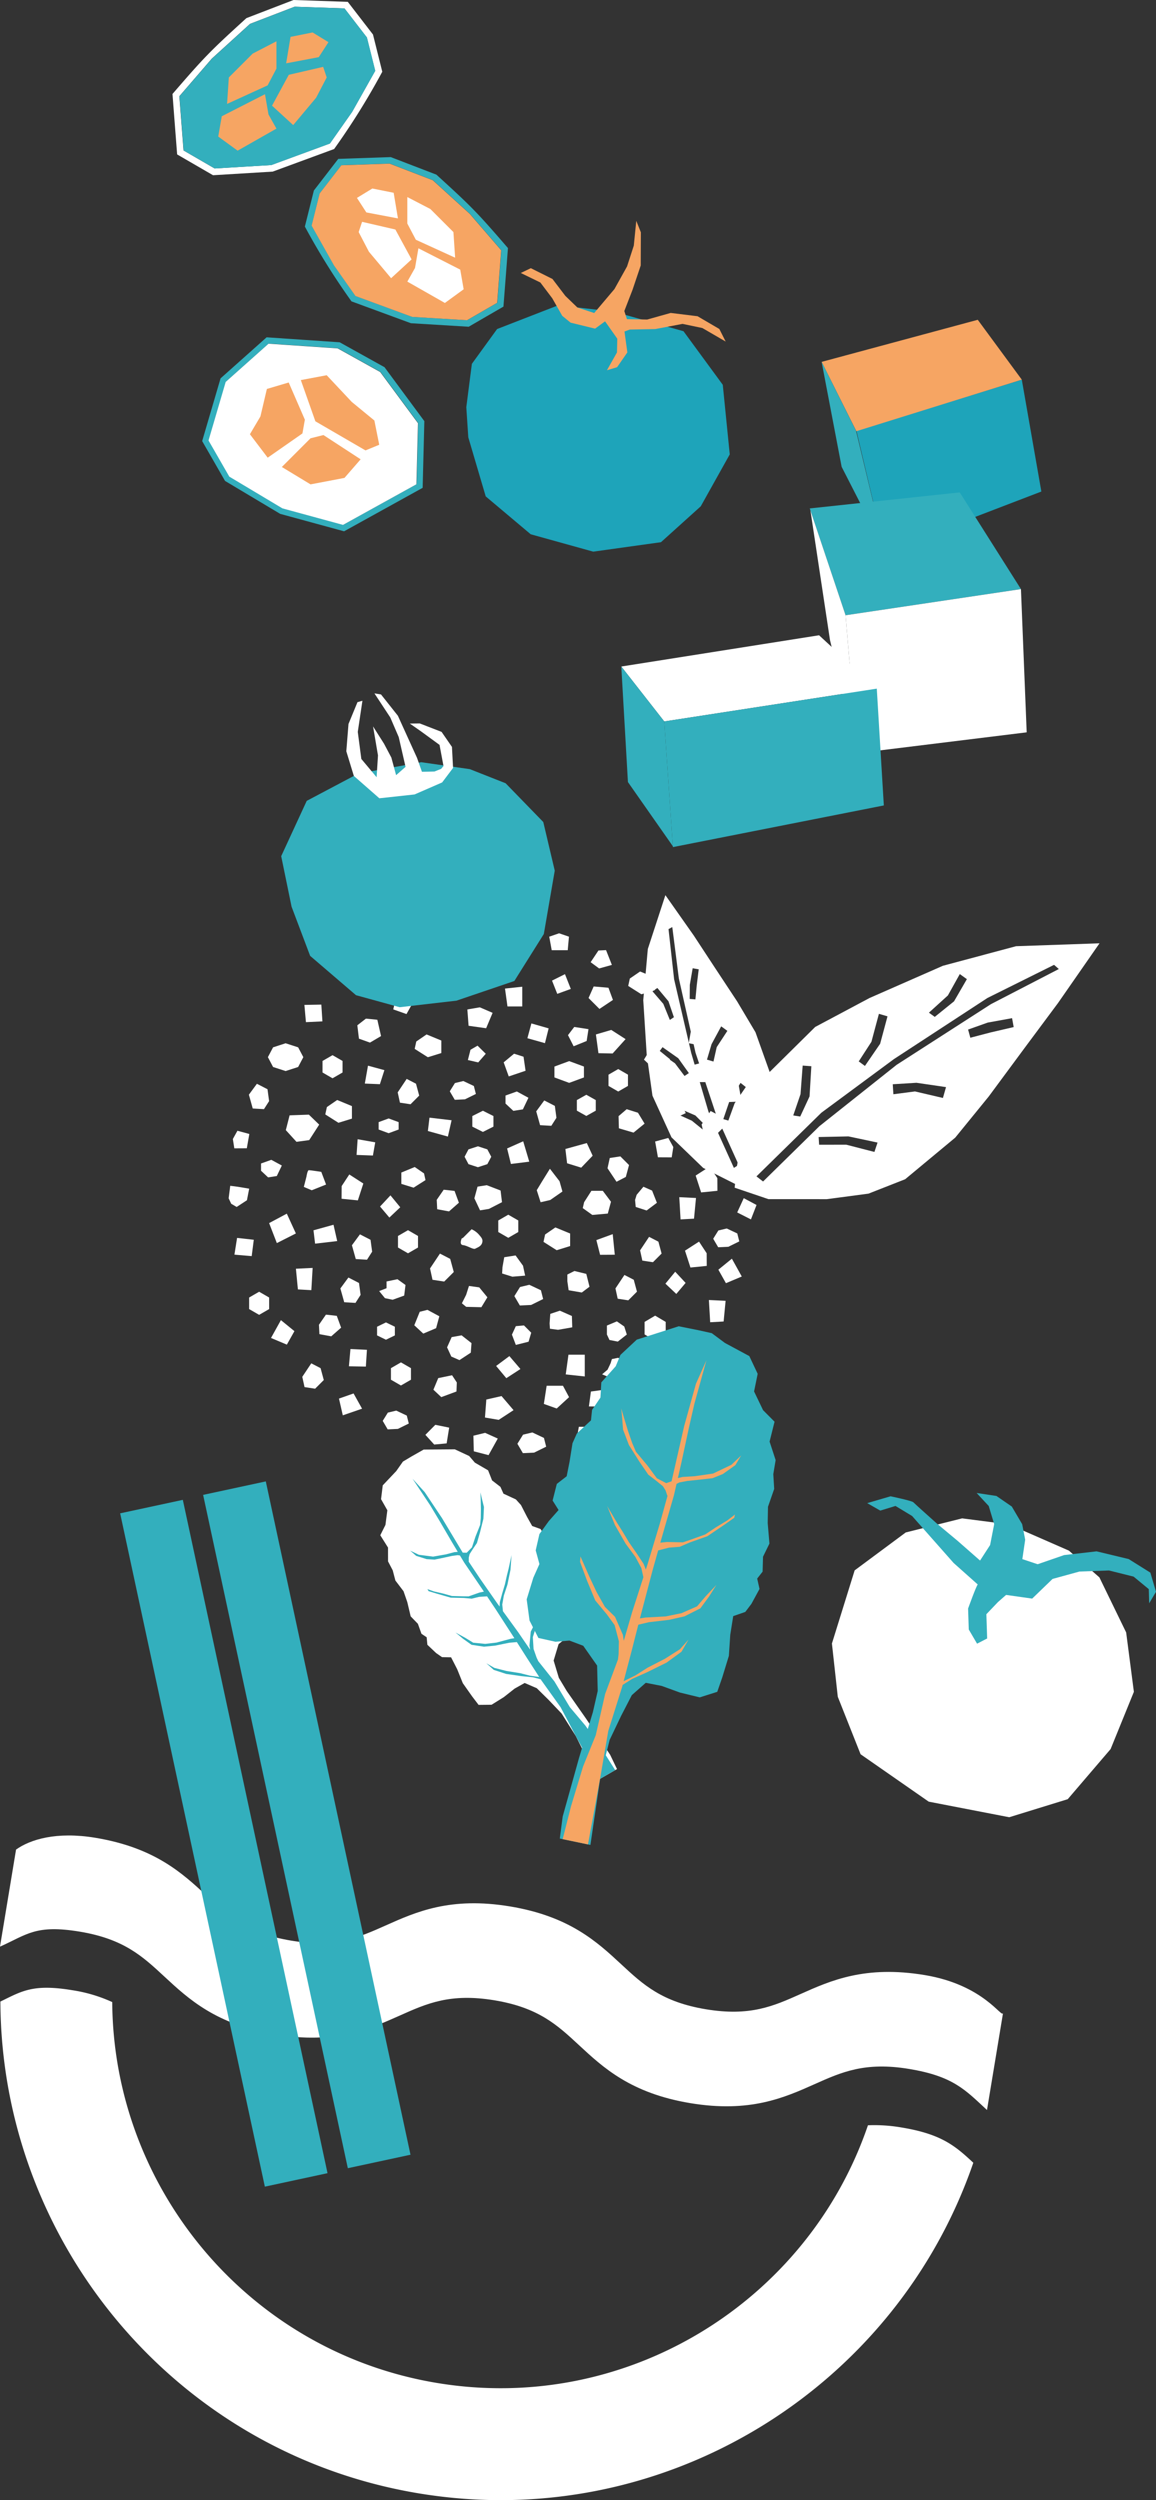
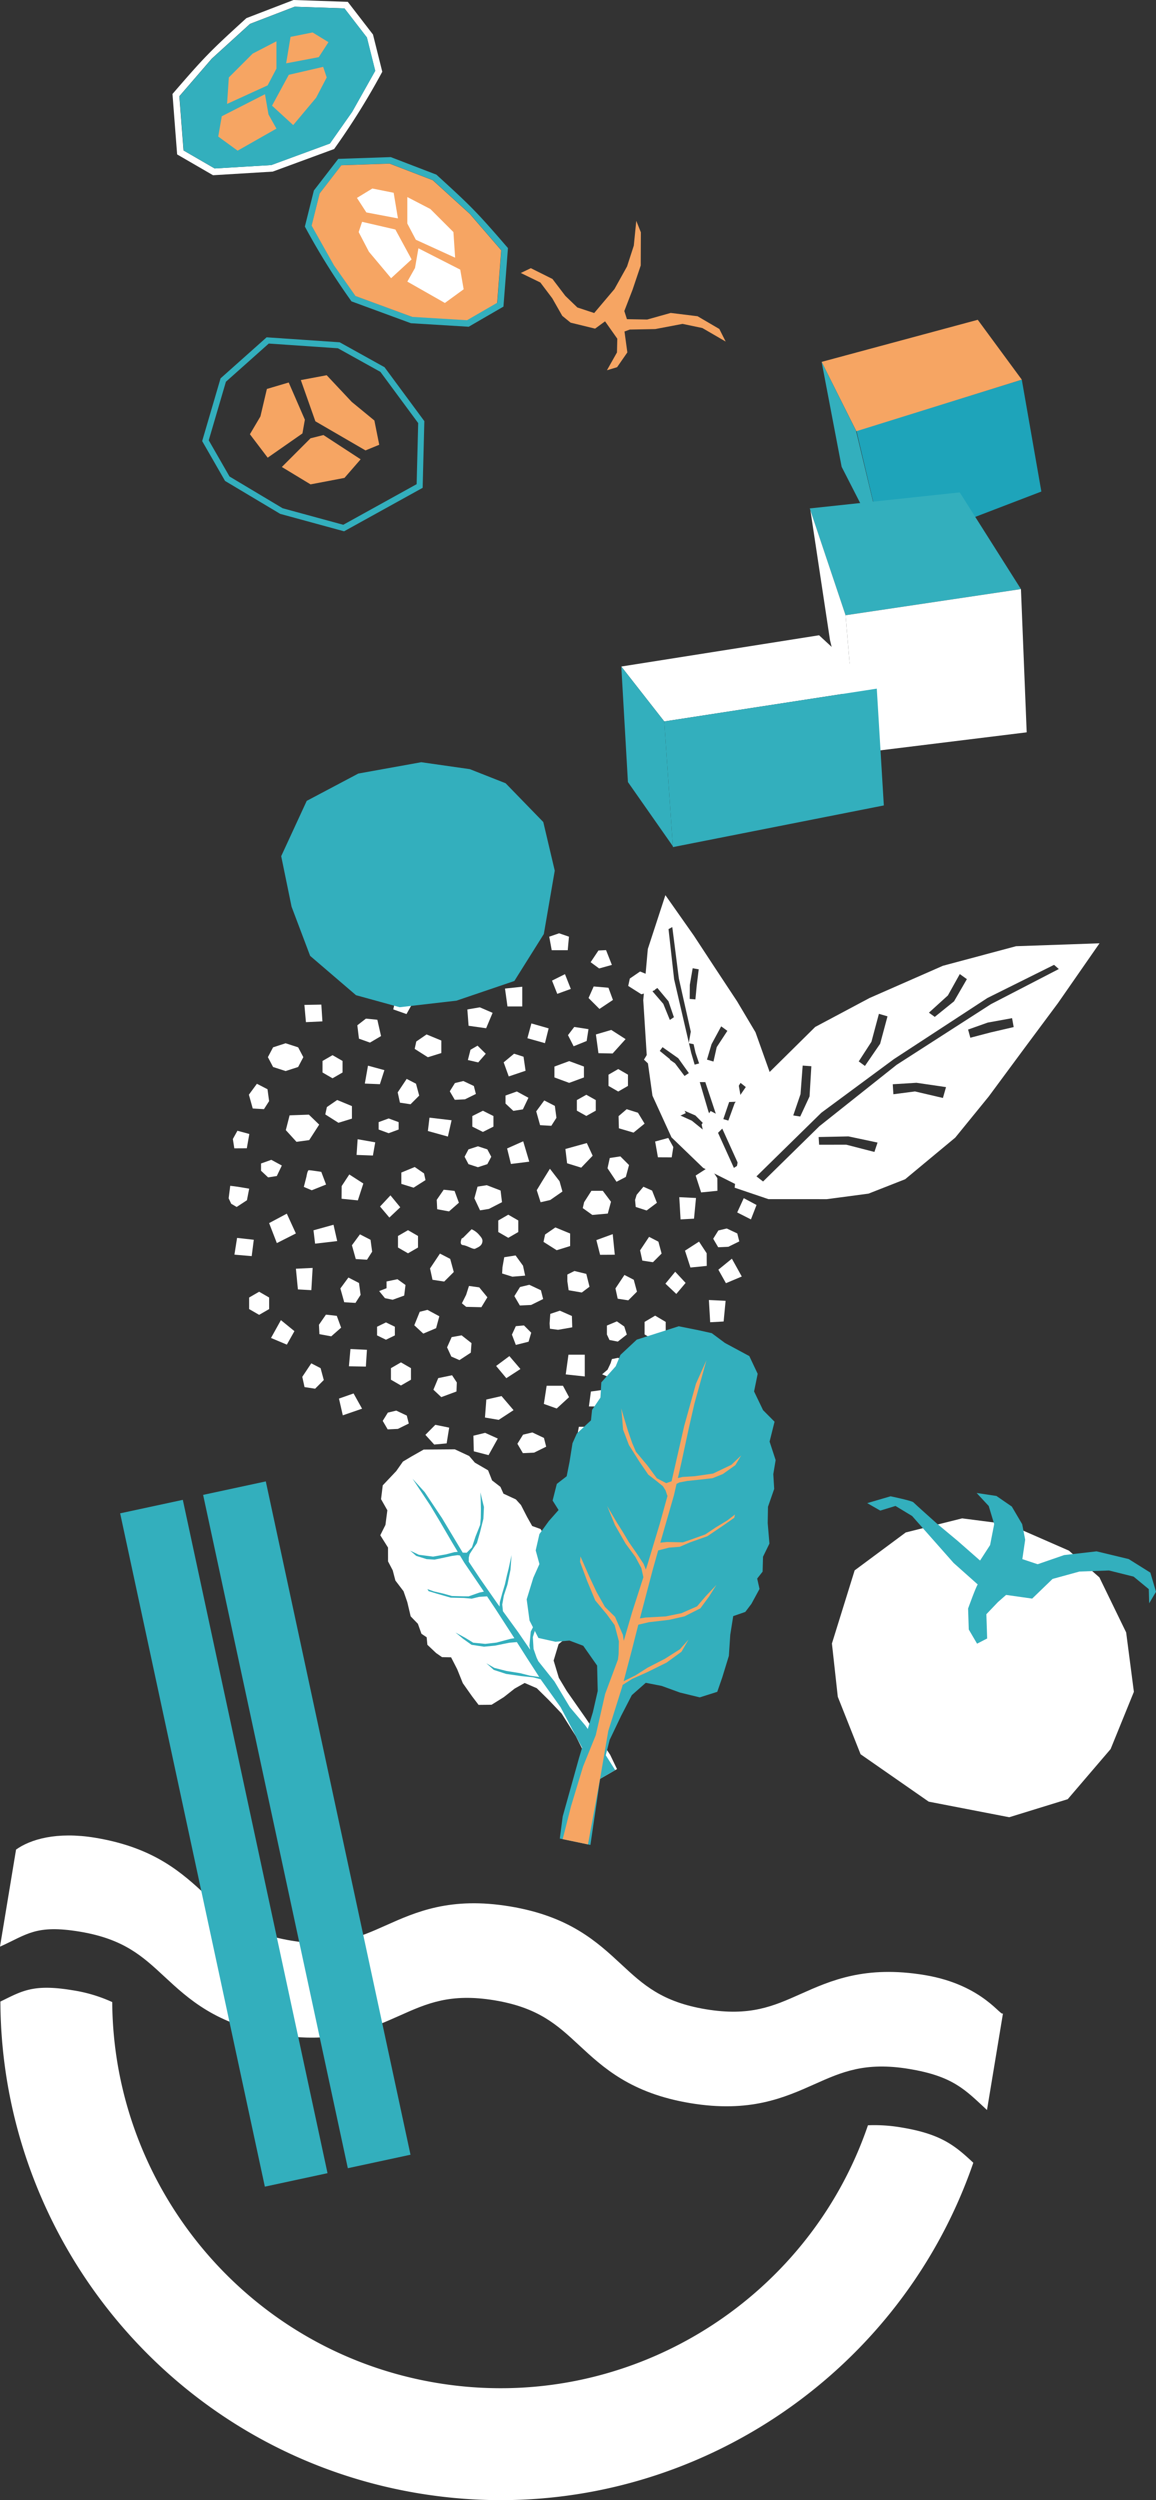
<svg xmlns="http://www.w3.org/2000/svg" width="384.879" height="832" viewBox="0 0 384.879 832">
  <rect x="0" y="0" width="384.879" height="832" fill="#333333" stroke="none" />
  <defs>
    <clipPath id="clip-path">
      <path id="Tracciato_61" data-name="Tracciato 61" d="M0-205.057H384.88v-832H0Z" transform="translate(0 1037.057)" fill="none" />
    </clipPath>
  </defs>
  <g id="img_superbowls" transform="translate(0 1037.057)">
    <g id="Raggruppa_23" data-name="Raggruppa 23" transform="translate(0 -1037.057)" clip-path="url(#clip-path)">
      <g id="Raggruppa_21" data-name="Raggruppa 21" transform="translate(0.132 661.492)">
        <path id="Tracciato_59" data-name="Tracciato 59" d="M-73.96-11.462A52.85,52.85,0,0,0-85.2-12.206c-20.035,58.722-80.255,96.213-143.443,85.757C-291.616,63.132-336.452,8.579-336.809-53.206A49.878,49.878,0,0,0-350.1-57.155c-13.171-2.18-16.84.336-23.941,3.775.265,79.745,58.076,150.226,139.322,163.67C-153.492,123.732-76.075,75.651-50.121.266c-6.045-5.64-10.623-9.541-23.839-11.728" transform="translate(374.045 57.969)" fill="#fff" />
      </g>
      <g id="Raggruppa_22" data-name="Raggruppa 22" transform="translate(0 610.808)">
        <path id="Tracciato_60" data-name="Tracciato 60" d="M-82.307-14.558c-.334,2.019-6.268-9.333-26.1-12.614s-31.267,1.825-41.357,6.33c-9,4.018-16.767,7.487-31.456,5.057S-202.146-24-209.369-30.7c-8.1-7.516-17.282-16.033-37.112-19.315s-31.265,1.825-41.354,6.331c-9,4.018-16.767,7.487-31.454,5.057s-20.926-8.218-28.149-14.919c-8.1-7.515-17.282-16.033-37.112-19.315-12.919-2.137-21.661.564-26.366,3.933l-5.345,32.3c9-4.018,11.854-7.423,26.542-4.993s20.926,8.218,28.149,14.919c8.1,7.515,17.283,16.033,37.111,19.315s31.265-1.826,41.355-6.331c9-4.018,16.766-7.487,31.453-5.058s20.927,8.218,28.15,14.92c8.1,7.515,17.282,16.033,37.112,19.314s31.267-1.825,41.356-6.33c9-4.018,16.767-7.487,31.456-5.057s18.7,6.973,25.925,13.673" transform="translate(416.261 73.627)" fill="#fff" />
      </g>
    </g>
    <g id="Raggruppa_24" data-name="Raggruppa 24" transform="translate(40.004 -537.938)">
      <path id="Tracciato_62" data-name="Tracciato 62" d="M-11.873-56.331-60.049-280.4l20.866-4.486L8.993-60.817Z" transform="translate(60.049 284.891)" fill="#33afbd" />
    </g>
    <g id="Raggruppa_25" data-name="Raggruppa 25" transform="translate(67.629 -544.079)">
      <path id="Tracciato_63" data-name="Tracciato 63" d="M-11.873-56.332-60.049-280.4l20.866-4.487L8.993-60.818Z" transform="translate(60.049 284.892)" fill="#33afbd" />
    </g>
    <g id="Raggruppa_27" data-name="Raggruppa 27" transform="translate(0 -1037.057)" clip-path="url(#clip-path)">
      <g id="Raggruppa_26" data-name="Raggruppa 26" transform="translate(57.431 0)">
        <path id="Tracciato_64" data-name="Tracciato 64" d="M-14.108-.687-6.641,8.99l2.773,11.1-7.686,13.665-7.4,10.528-19.49,7.165-18.878,1.144-10.361-6L-69.07,28.544l10.8-12.507L-45.538,4.463l14.852-5.711Zm9.362,8.512L-12.99-2.862q-9.03-.3-18.064-.612Q-38.893-.455-46.736,2.557c-12.1,11-13.944,12.885-24.614,25.242q.764,10.06,1.547,20.12l11.951,6.92,19.875-1.205,20.438-7.514A237.253,237.253,0,0,0-1.505,20.4L-4.6,8.011Z" transform="translate(71.35 3.474)" fill="#fff" />
      </g>
    </g>
    <g id="Raggruppa_28" data-name="Raggruppa 28" transform="translate(59.752 -1034.819)">
      <path id="Tracciato_66" data-name="Tracciato 66" d="M0-7.343,10.8-19.85,23.534-31.424l14.852-5.711,16.578.562L62.428-26.9,65.2-15.8,57.516-2.136l-7.4,10.528-19.49,7.165L11.75,16.7,1.39,10.7Z" transform="translate(0 37.135)" fill="#33afbd" />
    </g>
    <g id="Raggruppa_29" data-name="Raggruppa 29" transform="translate(95.268 -1026.257)">
      <path id="Tracciato_67" data-name="Tracciato 67" d="M-2.677-2.026-13.539.029l1.468-8.808,7.339-1.468L.554-7.017Z" transform="translate(13.539 10.247)" fill="#f6a563" />
    </g>
    <g id="Raggruppa_30" data-name="Raggruppa 30" transform="translate(90.57 -1014.807)">
      <path id="Tracciato_68" data-name="Tracciato 68" d="M-4.2,0-15.646,2.643l-5.579,10.275,7.047,6.459,7.632-9.1,3.524-6.753Z" transform="translate(21.225)" fill="#f6a563" />
    </g>
    <g id="Raggruppa_31" data-name="Raggruppa 31" transform="translate(75.598 -1023.321)">
      <path id="Tracciato_69" data-name="Tracciato 69" d="M-4.052-2.243v-9.1l-7.927,4.111L-19.9.692-20.492,9.5-6.987,3.334Z" transform="translate(20.492 11.345)" fill="#f6a563" />
    </g>
    <g id="Raggruppa_32" data-name="Raggruppa 32" transform="translate(72.662 -1005.706)">
      <path id="Tracciato_70" data-name="Tracciato 70" d="M-3.835,0-18.223,7.34-19.4,14.092l6.458,4.7L-.02,11.45l-2.642-4.7Z" transform="translate(19.396)" fill="#f6a563" />
    </g>
    <g id="Raggruppa_34" data-name="Raggruppa 34" transform="translate(0 -1037.057)" clip-path="url(#clip-path)">
      <g id="Raggruppa_33" data-name="Raggruppa 33" transform="translate(67.31 112.249)">
        <path id="Tracciato_71" data-name="Tracciato 71" d="M-17.726-7.035l-.516,20.328-24.43,13.515-20.184-5.5L-80.545,10.742-87.459-1.3l5.716-19.49L-67.475-33.5l23.031,1.57,14.138,7.856Zm1.5,20.96.549-21.606q-6.631-8.97-13.255-17.948-7.467-4.135-14.923-8.291-12.166-.816-24.331-1.659L-83.525-21.918q-3.069,10.435-6.123,20.876,3.8,6.632,7.615,13.258,9.176,5.495,18.37,10.967Q-53.039,26.1-42.4,28.98l26.16-14.471Z" transform="translate(89.648 35.58)" fill="#33afbd" />
      </g>
    </g>
    <g id="Raggruppa_35" data-name="Raggruppa 35" transform="translate(69.425 -922.68)">
-       <path id="Tracciato_73" data-name="Tracciato 73" d="M0-7.936l5.718-19.49,14.267-12.71,23.032,1.571L57.154-30.71,69.735-13.676,69.219,6.652,44.789,20.167l-20.184-5.5L6.916,4.1Z" transform="translate(0 40.136)" fill="#fff" />
-     </g>
+       </g>
    <g id="Raggruppa_36" data-name="Raggruppa 36" transform="translate(83.204 -909.772)">
      <path id="Tracciato_74" data-name="Tracciato 74" d="M-4.51-3.051-9.892-15.429l-7.266,2.152-2.151,9.149-3.5,5.921,5.92,7.8L-5.317,1.524Z" transform="translate(22.809 15.429)" fill="#f6a563" />
    </g>
    <g id="Raggruppa_37" data-name="Raggruppa 37" transform="translate(100.157 -912.194)">
      <path id="Tracciato_75" data-name="Tracciato 75" d="M-1.194-3.78-6.039-17.5l8.612-1.614,8.343,8.88,7.535,6.19,1.614,8.072L15.491,5.907Z" transform="translate(6.039 19.119)" fill="#f6a563" />
    </g>
    <g id="Raggruppa_38" data-name="Raggruppa 38" transform="translate(93.834 -892.281)">
      <path id="Tracciato_76" data-name="Tracciato 76" d="M-6.466-1.99l-12.379-8.073-4.306,1.077L-32.7.566l9.552,5.786,11.3-2.153Z" transform="translate(32.703 10.063)" fill="#f6a563" />
    </g>
    <g id="Raggruppa_40" data-name="Raggruppa 40" transform="translate(0 -1037.057)" clip-path="url(#clip-path)">
      <g id="Raggruppa_39" data-name="Raggruppa 39" transform="translate(101.503 52.28)">
-         <path id="Tracciato_77" data-name="Tracciato 77" d="M-3.007-.665-10.234,8.7l-2.684,10.74,7.44,13.229L1.683,42.865,20.552,49.8l18.276,1.107L48.857,45.1,50.2,27.632,39.744,15.524,27.42,4.32,13.043-1.209Zm-9.062,8.24L-4.088-2.77Q4.656-3.06,13.4-3.363,20.986-.44,28.579,2.475c11.71,10.653,13.5,12.474,23.828,24.436q-.74,9.739-1.5,19.478l-11.569,6.7L20.1,51.921.315,44.646A229.719,229.719,0,0,1-15.207,19.752l3-12Z" transform="translate(15.207 3.363)" fill="#33afbd" />
+         <path id="Tracciato_77" data-name="Tracciato 77" d="M-3.007-.665-10.234,8.7l-2.684,10.74,7.44,13.229L1.683,42.865,20.552,49.8L48.857,45.1,50.2,27.632,39.744,15.524,27.42,4.32,13.043-1.209Zm-9.062,8.24L-4.088-2.77Q4.656-3.06,13.4-3.363,20.986-.44,28.579,2.475c11.71,10.653,13.5,12.474,23.828,24.436q-.74,9.739-1.5,19.478l-11.569,6.7L20.1,51.921.315,44.646A229.719,229.719,0,0,1-15.207,19.752l3-12Z" transform="translate(15.207 3.363)" fill="#33afbd" />
      </g>
    </g>
    <g id="Raggruppa_41" data-name="Raggruppa 41" transform="translate(103.75 -982.61)">
      <path id="Tracciato_79" data-name="Tracciato 79" d="M-15.557-7.108-26.013-19.217l-12.325-11.2-14.377-5.529-16.05.544-7.227,9.368L-78.678-15.3l7.442,13.229,7.162,10.192,18.868,6.937,18.273,1.107L-16.9,10.36Z" transform="translate(78.678 35.949)" fill="#f6a563" />
    </g>
    <g id="Raggruppa_42" data-name="Raggruppa 42" transform="translate(118.848 -974.321)">
      <path id="Tracciato_80" data-name="Tracciato 80" d="M-.77-1.961,9.745.028,8.324-8.5l-7.1-1.421L-3.9-6.793Z" transform="translate(3.896 9.919)" fill="#fff" />
    </g>
    <g id="Raggruppa_43" data-name="Raggruppa 43" transform="translate(119.414 -963.237)">
      <path id="Tracciato_81" data-name="Tracciato 81" d="M-.28,0,10.8,2.558,16.2,12.5,9.383,18.758,1.993,9.947-1.418,3.41Z" transform="translate(1.418)" fill="#fff" />
    </g>
    <g id="Raggruppa_44" data-name="Raggruppa 44" transform="translate(135.615 -971.479)">
      <path id="Tracciato_82" data-name="Tracciato 82" d="M0-2.171v-8.811L7.673-7,15.347.67l.57,8.527L2.841,3.228Z" transform="translate(0 10.982)" fill="#fff" />
    </g>
    <g id="Raggruppa_45" data-name="Raggruppa 45" transform="translate(135.615 -954.427)">
      <path id="Tracciato_83" data-name="Tracciato 83" d="M-.911,0,13.014,7.1l1.138,6.537L7.9,18.19l-12.5-7.106,2.557-4.547Z" transform="translate(4.605)" fill="#fff" />
    </g>
    <g id="Raggruppa_46" data-name="Raggruppa 46" transform="translate(285.138 -910.716)">
      <path id="Tracciato_84" data-name="Tracciato 84" d="M0-4.195,9.507,35.98,61.573,16.02,55.056-21.215Z" transform="translate(0 21.215)" fill="#1ea4ba" />
    </g>
    <g id="Raggruppa_47" data-name="Raggruppa 47" transform="translate(273.554 -930.638)">
      <path id="Tracciato_85" data-name="Tracciato 85" d="M0-3.453,51.981-17.461,66.64,2.461,11.556,19.622Z" transform="translate(0 17.461)" fill="#f6a563" />
    </g>
    <g id="Raggruppa_48" data-name="Raggruppa 48" transform="translate(273.554 -916.629)">
      <path id="Tracciato_86" data-name="Tracciato 86" d="M0,0,6.661,34.918l14.43,28.191-9.646-40.2Z" fill="#33afbd" />
    </g>
    <g id="Raggruppa_49" data-name="Raggruppa 49" transform="translate(269.602 -873.199)">
      <path id="Tracciato_87" data-name="Tracciato 87" d="M-2.939-10.078-14.863-45.634l49.937-5.335L55.45-18.781Z" transform="translate(14.863 50.969)" fill="#33afbd" />
    </g>
    <g id="Raggruppa_50" data-name="Raggruppa 50" transform="translate(281.526 -841.011)">
      <path id="Tracciato_88" data-name="Tracciato 88" d="M0-2.145l3.869,45.9L60.3,36.812l-1.912-47.66Z" transform="translate(0 10.848)" fill="#fff" />
    </g>
    <g id="Raggruppa_51" data-name="Raggruppa 51" transform="translate(269.818 -867.224)">
      <path id="Tracciato_89" data-name="Tracciato 89" d="M0,0,6.52,43.167l9.057,37.651-3.869-45.9Z" fill="#fff" />
    </g>
    <g id="Raggruppa_52" data-name="Raggruppa 52" transform="translate(244.587 -723.142)">
      <path id="Tracciato_90" data-name="Tracciato 90" d="M-2.333-19.536,16.437-37.95,42.15-58.376,73.54-78.558,96.134-90.244,94.55-91.638,72.37-80.609,41.237-60.272,17.076-42.425-4.533-21.239ZM65.927-70.1l.746,2.72,6.758-1.767,7.676-1.779-.536-2.97L72.46-72.421ZM40.845-51.9l.212,3.327,7.194-.936,9.3,2.175L58.58-50.95l-9.847-1.439ZM29.519-59.5l2.063,1.51,5.065-7.385L39.1-74.5l-2.863-.836-2.489,9.3ZM16.166-34.337l.164,2.568,9.049-.012,9.362,2.409,1.042-3.12-9.675-2.055ZM52.885-75.72l1.946,1.407L61.256-79.5l4.268-7.374-2.358-1.694L59.2-81.452Zm-45.17,34.2,2.323.364,3.106-6.687.6-10.058-2.89-.21-.717,9.506ZM-11.8-17.477-9.723-35.4-.967-55.17l15.994-15.8L33.1-80.593,57.539-91.324l24.355-6.514,27.788-.966L95.86-78.918,84.946-64.252,72.8-47.828,61.651-34.139,44.974-20.29,32.772-15.5l-13.9,1.84L-.558-13.671Z" transform="translate(11.801 98.804)" fill="#fff" />
    </g>
    <g id="Raggruppa_53" data-name="Raggruppa 53" transform="translate(214.165 -739.164)">
      <path id="Tracciato_91" data-name="Tracciato 91" d="M-7.83-22.121l-7.355-16.234-7.021-21.121-5.545-24.679-2.183-17.1-1.256.684,1.861,16.686,5.7,24.552L-17.885-39.8l8.46,18.686ZM-24.141-77.34l1.905.158.448-4.713.653-5.3-2.017-.35-.946,5.508Zm5.754,20.2,2.167.639,1.078-4.8,3.548-5.415-2.063-1.5-3.207,5.934ZM-25.86-51.7l1.44-.962L-27.942-57.6l-5.239-3.688-1.2,1.627,5.343,3.748Zm12.912,14.354,1.674.493,2.1-5.764,3.712-5.4L-7.209-49.4l-3.56,5.68Zm-17.8-33,1.349-.911-1.807-5.3-3.7-4.433-1.626,1.107,3.605,4.184Zm11.263,36.712.773-1.394-3.536-3.532-6.263-2.721-.807,1.791,5.885,2.668ZM-8.722-15.614l-10.929-5.494L-30.2-31.28l-6.335-13.857-1.923-13.748L-39.6-76.938l1.519-17.019,5.849-17.915,9.445,13.425,6.8,10.361,7.63,11.553,6.121,10.284L2.7-52.413,2.9-43.531.841-34.252-3.683-21.886Z" transform="translate(39.602 111.873)" fill="#fff" />
    </g>
    <g id="Raggruppa_54" data-name="Raggruppa 54" transform="translate(155.251 -935.465)">
-       <path id="Tracciato_92" data-name="Tracciato 92" d="M-.457-4.8l8.4-11.581,20.346-7.9,18.436,2.1L70-15.657,83.077,2.174,85.4,25.339,75.745,42.615,62.5,54.554,39.946,57.7l-20.812-5.78L4.152,39.316l-5.8-19.654L-2.313,9.627Z" transform="translate(2.313 24.286)" fill="#1ea4ba" />
-     </g>
+       </g>
    <g id="Raggruppa_55" data-name="Raggruppa 55" transform="translate(173.394 -963.561)">
      <path id="Tracciato_93" data-name="Tracciato 93" d="M-6.022-7.56.723-15.534l4.2-7.539,2.244-6.921.827-8.241,1.526,3.822L9.473-23.384,6.763-15.34,4.011-8.222l.871,2.709,6.742.119,7.833-2.2,8.934,1.1,7.255,4.244,2.114,4.189L30-2.566,23.4-3.948,14.307-2.222l-8.486.164-1.755.649.953,6.952L1.606,10.467l-3.388,1.019L1.563,5.559,1.675.983-2.4-4.795-5.72-2.364l-8.153-1.99-2.78-2.267-3.329-5.847-3.962-5.248-6.514-3.171,3.341-1.6,7.205,3.593,4.283,5.626,4,3.856Z" transform="translate(30.457 38.235)" fill="#f6a563" />
    </g>
    <g id="Raggruppa_56" data-name="Raggruppa 56" transform="translate(276.979 -531.772)">
      <path id="Tracciato_94" data-name="Tracciato 94" d="M-14.534-.5-30.142-2.516-48.922,2.17-65.933,14.791-73.5,39.132l1.953,17.724,7.593,19.13,22.674,15.77,26.81,5.186L5.011,90.934,19.285,74.258l7.749-19.052-2.57-19.751L15.548,17.12,5.4,8.22Z" transform="translate(73.502 2.516)" fill="#fff" />
    </g>
    <g id="Raggruppa_58" data-name="Raggruppa 58" transform="translate(0 -1037.057)" clip-path="url(#clip-path)">
      <g id="Raggruppa_57" data-name="Raggruppa 57" transform="translate(288.72 496.838)">
        <path id="Tracciato_95" data-name="Tracciato 95" d="M-9.072-7.5C-9.557-7.063-12.285.5-12.285.5l.223,6.987L-9.3,12.2l3.361-1.731L-6.2,2.392l3.865-4.047,2.7-2.372L9.052-2.8,15.837-9.35l8.95-2.453,9.833-.359,8.2,2.046,5.051,4.164.135,4.717,2.27-3.836L48.4-11.443l-7.212-4.514L30.492-18.53l-10.8,1.243L10.876-14.24l-5.1-1.7.947-6.458-1-5.168L2.266-33.436l-5.118-3.524-6.592-.988,4.027,4.33,1.82,6.028-1.361,6.967L-8.3-15.463l-7.455-6.543-6.9-5.75s-7.433-6.632-7.875-7.115-7.561-1.98-7.561-1.98l-7.782,2.275,4.343,2.489,5.072-1.547,5.536,3.348,13.81,15.622Z" transform="translate(45.883 37.949)" fill="#33afbd" />
      </g>
    </g>
    <g id="Raggruppa_59" data-name="Raggruppa 59" transform="translate(188.244 -656.669)">
      <path id="Tracciato_97" data-name="Tracciato 97" d="M0-.486,7.13-2.46,9.076,1.753,5.264,5.727.569,4.275Z" transform="translate(0 2.46)" fill="#fff" />
    </g>
    <g id="Raggruppa_60" data-name="Raggruppa 60" transform="translate(155.601 -701.837)">
      <path id="Tracciato_98" data-name="Tracciato 98" d="M0-.174,4.148-.88,8.407.954,6.254,6.08.411,5.26Z" transform="translate(0 0.88)" fill="#fff" />
    </g>
    <g id="Raggruppa_61" data-name="Raggruppa 61" transform="translate(156.01 -714.315)">
      <path id="Tracciato_99" data-name="Tracciato 99" d="M0-.96,4,2.012,7.382-.96l-4.51-3.9Z" transform="translate(0 4.856)" fill="#fff" />
    </g>
    <g id="Raggruppa_62" data-name="Raggruppa 62" transform="translate(143.55 -712.651)">
      <path id="Tracciato_100" data-name="Tracciato 100" d="M0-.657,1.284,3.056,6,3.07,7.382.471,4.409-3.322Z" transform="translate(0 3.322)" fill="#fff" />
    </g>
    <g id="Raggruppa_63" data-name="Raggruppa 63" transform="translate(149.255 -728.71)">
      <path id="Tracciato_101" data-name="Tracciato 101" d="M0-.48,1.641,4.85l3.9.037L7.72.527,4.408-2.428Z" transform="translate(0 2.428)" fill="#fff" />
    </g>
    <g id="Raggruppa_64" data-name="Raggruppa 64" transform="translate(168.137 -708.695)">
      <path id="Tracciato_102" data-name="Tracciato 102" d="M0-.152.821,5.795h4.92V-.767Z" transform="translate(0 0.767)" fill="#fff" />
    </g>
    <g id="Raggruppa_65" data-name="Raggruppa 65" transform="translate(175.591 -696.477)">
      <path id="Tracciato_103" data-name="Tracciato 103" d="M-.329,0,5.412,1.641,4.183,6.562-1.662,4.921Z" transform="translate(1.662)" fill="#fff" />
    </g>
    <g id="Raggruppa_66" data-name="Raggruppa 66" transform="translate(155.775 -689.075)">
      <path id="Tracciato_104" data-name="Tracciato 104" d="M-.794,0,1.938,2.694-.573,5.574-4.016,4.78l.874-3.425Z" transform="translate(4.016)" fill="#fff" />
    </g>
    <g id="Raggruppa_67" data-name="Raggruppa 67" transform="translate(130.933 -706.197)">
      <path id="Tracciato_105" data-name="Tracciato 105" d="M-.285,0,5.53,2.006,2.967,6.6-1.439,5.056Z" transform="translate(1.439)" fill="#fff" />
    </g>
    <g id="Raggruppa_68" data-name="Raggruppa 68" transform="translate(133.854 -723.652)">
      <path id="Tracciato_106" data-name="Tracciato 106" d="M0-.437.743,3.932l4.564.339L8.068,2.359,5.063-2.208Z" transform="translate(0 2.208)" fill="#fff" />
    </g>
    <g id="Raggruppa_69" data-name="Raggruppa 69" transform="translate(165.838 -724.51)">
      <path id="Tracciato_107" data-name="Tracciato 107" d="M0-.278.821,4.233H6.152L6.561-.278,3.281-1.406Z" transform="translate(0 1.406)" fill="#fff" />
    </g>
    <g id="Raggruppa_70" data-name="Raggruppa 70" transform="translate(183.793 -712.879)">
      <path id="Tracciato_108" data-name="Tracciato 108" d="M-.429-1.617l4.51-1.64L2.134-8.178-2.172-6.025Z" transform="translate(2.172 8.178)" fill="#fff" />
    </g>
    <g id="Raggruppa_71" data-name="Raggruppa 71" transform="translate(189.102 -695.303)">
      <path id="Tracciato_109" data-name="Tracciato 109" d="M-.514,0l4.74.731-.61,3.94L-.72,6.425-2.6,2.723Z" transform="translate(2.602)" fill="#fff" />
    </g>
    <g id="Raggruppa_72" data-name="Raggruppa 72" transform="translate(115.152 -715.814)">
      <path id="Tracciato_110" data-name="Tracciato 110" d="M0-.158,3.759-.8,7.62.865,5.669,5.512l-5.3-.743Z" transform="translate(0 0.798)" fill="#fff" />
    </g>
    <g id="Raggruppa_73" data-name="Raggruppa 73" transform="translate(118.971 -698.077)">
      <path id="Tracciato_111" data-name="Tracciato 111" d="M0-.547l2.861-2.22,3.8.375,1.23,5.433L4.2,5.217.534,3.9Z" transform="translate(0 2.767)" fill="#fff" />
    </g>
    <g id="Raggruppa_74" data-name="Raggruppa 74" transform="translate(167.693 -686.399)">
      <path id="Tracciato_112" data-name="Tracciato 112" d="M0-.708,1.69,3.979l5.6-1.889L6.611-2.583l-3.148-1Z" transform="translate(0 3.58)" fill="#fff" />
    </g>
    <g id="Raggruppa_75" data-name="Raggruppa 75" transform="translate(101.348 -702.745)">
      <path id="Tracciato_113" data-name="Tracciato 113" d="M-.126-1.44-.637-7.181,5-7.284,5.36-1.7Z" transform="translate(0.637 7.284)" fill="#fff" />
    </g>
    <g id="Raggruppa_76" data-name="Raggruppa 76" transform="translate(182.866 -726.476)">
      <path id="Tracciato_114" data-name="Tracciato 114" d="M0-.278l.821,4.51H6.152l.411-4.51L3.281-1.406Z" transform="translate(0 1.406)" fill="#fff" />
    </g>
    <g id="Raggruppa_77" data-name="Raggruppa 77" transform="translate(196.646 -720.876)">
      <path id="Tracciato_115" data-name="Tracciato 115" d="M-.7-1.5l4.243-1.18L1.6-7.6l-2.53.126-2.6,3.893Z" transform="translate(3.531 7.604)" fill="#fff" />
    </g>
    <g id="Raggruppa_78" data-name="Raggruppa 78" transform="translate(198.399 -694.312)">
      <path id="Tracciato_116" data-name="Tracciato 116" d="M-.21-1.907l4.72.1L8.822-6.589,4.058-9.645l-5.119,1.5Z" transform="translate(1.061 9.645)" fill="#fff" />
    </g>
    <g id="Raggruppa_79" data-name="Raggruppa 79" transform="translate(157.61 -560.23)">
      <path id="Tracciato_117" data-name="Tracciato 117" d="M-.034-1.515,4.876-.245,7.946-5.764l-4.215-1.9-3.9.948Z" transform="translate(0.174 7.662)" fill="#fff" />
    </g>
    <g id="Raggruppa_80" data-name="Raggruppa 80" transform="translate(226.161 -638.66)">
      <path id="Tracciato_118" data-name="Tracciato 118" d="M-1.209-1.763l.659-6.883-5.564-.268.429,7.4Z" transform="translate(6.113 8.914)" fill="#fff" />
    </g>
    <g id="Raggruppa_81" data-name="Raggruppa 81" transform="translate(161.466 -572.468)">
      <path id="Tracciato_119" data-name="Tracciato 119" d="M0-1.76l4.575.777,4.94-3.233-4-4.684L.454-7.754Z" transform="translate(0 8.9)" fill="#fff" />
    </g>
    <g id="Raggruppa_82" data-name="Raggruppa 82" transform="translate(231.615 -648.863)">
      <path id="Tracciato_120" data-name="Tracciato 120" d="M-1.785-1.992-1.81-6.2l-2.545-3.875-4.674,3.01,1.82,5.613Z" transform="translate(9.029 10.075)" fill="#fff" />
    </g>
    <g id="Raggruppa_83" data-name="Raggruppa 83" transform="translate(245.446 -638.331)">
      <path id="Tracciato_121" data-name="Tracciato 121" d="M-1.127-1.743-5.7-4.059l2.181-4.757L.733-6.547Z" transform="translate(5.699 8.816)" fill="#fff" />
    </g>
    <g id="Raggruppa_84" data-name="Raggruppa 84" transform="translate(245.081 -654.246)">
      <path id="Tracciato_122" data-name="Tracciato 122" d="M-1.364-1.686-6.9-2.376l1.83-6.152L-.209-6.366Z" transform="translate(6.898 8.528)" fill="#fff" />
    </g>
    <g id="Raggruppa_85" data-name="Raggruppa 85" transform="translate(181.073 -575.905)">
      <path id="Tracciato_123" data-name="Tracciato 123" d="M0-1.491l.929-6.05H6.357l2.032,3.8L4.273.035Z" transform="translate(0 7.541)" fill="#fff" />
    </g>
    <g id="Raggruppa_86" data-name="Raggruppa 86" transform="translate(218.304 -674.051)">
      <path id="Tracciato_124" data-name="Tracciato 124" d="M-2.468-1.829l-3.61-7.422-6.4,2.856,3.637,7.561Z" transform="translate(12.482 9.251)" fill="#fff" />
    </g>
    <g id="Raggruppa_87" data-name="Raggruppa 87" transform="translate(165.18 -585.771)">
      <path id="Tracciato_125" data-name="Tracciato 125" d="M-.836-1.811l4.7-3.052-3.68-4.3L-4.23-5.881Z" transform="translate(4.23 9.161)" fill="#fff" />
    </g>
    <g id="Raggruppa_88" data-name="Raggruppa 88" transform="translate(144.299 -579.398)">
      <path id="Tracciato_126" data-name="Tracciato 126" d="M-.646-1.794,4.412-3.667l.112-3L2.941-9.072l-4.6.95L-3.268-4.259Z" transform="translate(3.268 9.072)" fill="#fff" />
    </g>
    <g id="Raggruppa_89" data-name="Raggruppa 89" transform="translate(239.175 -618.189)">
      <path id="Tracciato_127" data-name="Tracciato 127" d="M-1.92-1.462-5.213-7.394l-4.5,3.663L-7.191.761Z" transform="translate(9.711 7.394)" fill="#fff" />
    </g>
    <g id="Raggruppa_90" data-name="Raggruppa 90" transform="translate(141.629 -562.903)">
      <path id="Tracciato_128" data-name="Tracciato 128" d="M-.815,0-4.121,3.337l2.938,3.228,4.138-.383L3.8.935Z" transform="translate(4.121)" fill="#fff" />
    </g>
    <g id="Raggruppa_91" data-name="Raggruppa 91" transform="translate(198.557 -626.363)">
      <path id="Tracciato_129" data-name="Tracciato 129" d="M-1.511-1.689l-4.889.03L-7.641-6.552-2.2-8.542Z" transform="translate(7.641 8.542)" fill="#fff" />
    </g>
    <g id="Raggruppa_92" data-name="Raggruppa 92" transform="translate(218.125 -658.37)">
      <path id="Tracciato_130" data-name="Tracciato 130" d="M-1.358-1.593l-4.585-.024-.926-5.25L-2.5-8.054l1.68,3.035Z" transform="translate(6.869 8.054)" fill="#fff" />
    </g>
    <g id="Raggruppa_93" data-name="Raggruppa 93" transform="translate(196.072 -574.649)">
      <path id="Tracciato_131" data-name="Tracciato 131" d="M0-1.39H6.048L5.536-7.029l-4.87.667Z" transform="translate(0 7.029)" fill="#fff" />
    </g>
    <g id="Raggruppa_94" data-name="Raggruppa 94" transform="translate(240.383 -676.458)">
      <path id="Tracciato_132" data-name="Tracciato 132" d="M-1.606-1.468-2.658-7.425-8.121-5.941l1.5,4.68Z" transform="translate(8.121 7.425)" fill="#fff" />
    </g>
    <g id="Raggruppa_95" data-name="Raggruppa 95" transform="translate(228.06 -623.87)">
      <path id="Tracciato_133" data-name="Tracciato 133" d="M-1.785-1.992-1.81-6.2l-2.545-3.875-4.674,3.01,1.822,5.612Z" transform="translate(9.029 10.075)" fill="#fff" />
    </g>
    <g id="Raggruppa_96" data-name="Raggruppa 96" transform="translate(112.857 -573.338)">
      <path id="Tracciato_134" data-name="Tracciato 134" d="M-.314-1.794,6.1-4.006,3.273-9.072l-4.861,1.7Z" transform="translate(1.588 9.072)" fill="#fff" />
    </g>
    <g id="Raggruppa_97" data-name="Raggruppa 97" transform="translate(142.459 -665.12)">
      <path id="Tracciato_135" data-name="Tracciato 135" d="M0-1.1,6.663.749l1.23-5.433L.533-5.545Z" transform="translate(0 5.545)" fill="#fff" />
    </g>
    <g id="Raggruppa_98" data-name="Raggruppa 98" transform="translate(236.02 -604.438)">
      <path id="Tracciato_136" data-name="Tracciato 136" d="M-1.209-1.763l.661-6.883-5.565-.268.431,7.4Z" transform="translate(6.113 8.914)" fill="#fff" />
    </g>
    <g id="Raggruppa_99" data-name="Raggruppa 99" transform="translate(188.358 -586.232)">
      <path id="Tracciato_137" data-name="Tracciato 137" d="M0-1.616.906-8.174H6.334V-.938Z" transform="translate(0 8.174)" fill="#fff" />
    </g>
    <g id="Raggruppa_100" data-name="Raggruppa 100" transform="translate(205.944 -667.932)">
      <path id="Tracciato_138" data-name="Tracciato 138" d="M-1.228-1.92-6.1-3.352-6.211-7.4l2.7-2.315L.25-8.536l2.2,3.622Z" transform="translate(6.211 9.712)" fill="#fff" />
    </g>
    <g id="Raggruppa_101" data-name="Raggruppa 101" transform="translate(221.547 -613.841)">
      <path id="Tracciato_139" data-name="Tracciato 139" d="M-1.657-.915-5.121-4.629-8.379-.667l3.621,3.422Z" transform="translate(8.379 4.629)" fill="#fff" />
    </g>
    <g id="Raggruppa_102" data-name="Raggruppa 102" transform="translate(116.169 -588.126)">
      <path id="Tracciato_140" data-name="Tracciato 140" d="M-.126,0-.639,5.741,5,5.843,5.358.257Z" transform="translate(0.639)" fill="#fff" />
    </g>
    <g id="Raggruppa_103" data-name="Raggruppa 103" transform="translate(227.27 -588.833)">
      <path id="Tracciato_141" data-name="Tracciato 141" d="M-.173-1.494,5.57-1.986l-.879-5.57L-.873-6.94Z" transform="translate(0.873 7.556)" fill="#fff" />
    </g>
    <g id="Raggruppa_104" data-name="Raggruppa 104" transform="translate(191.909 -562.247)">
      <path id="Tracciato_142" data-name="Tracciato 142" d="M0-1.112.818-5.623H6.15l.411,4.511L3.28.016Z" transform="translate(0 5.623)" fill="#fff" />
    </g>
    <g id="Raggruppa_105" data-name="Raggruppa 105" transform="translate(229.272 -683.408)">
      <path id="Tracciato_143" data-name="Tracciato 143" d="M-1.358-1.592l-4.587-.024-.924-5.25L-2.5-8.053-.819-5.019Z" transform="translate(6.869 8.053)" fill="#fff" />
    </g>
    <g id="Raggruppa_106" data-name="Raggruppa 106" transform="translate(229.316 -694.626)">
      <path id="Tracciato_144" data-name="Tracciato 144" d="M0-1.165.834-5.892,6.017-4.828,4.644-.214Z" transform="translate(0 5.892)" fill="#fff" />
    </g>
    <g id="Raggruppa_107" data-name="Raggruppa 107" transform="translate(206.445 -574.156)">
      <path id="Tracciato_145" data-name="Tracciato 145" d="M0-.733,4-3.7,7.38-.733l-4.511,3.9Z" transform="translate(0 3.705)" fill="#fff" />
    </g>
    <g id="Raggruppa_108" data-name="Raggruppa 108" transform="translate(214.402 -689.238)">
      <path id="Tracciato_146" data-name="Tracciato 146" d="M-1.115-2.239-5.641-6.513l2.924-4.809L3.054-6.617Z" transform="translate(5.641 11.322)" fill="#fff" />
    </g>
    <g id="Raggruppa_109" data-name="Raggruppa 109" transform="translate(104.375 -629.483)">
      <path id="Tracciato_147" data-name="Tracciato 147" d="M0-.455,6.664-2.3l1.23,5.433-7.36.861Z" transform="translate(0 2.3)" fill="#fff" />
    </g>
    <g id="Raggruppa_110" data-name="Raggruppa 110" transform="translate(113.723 -646.215)">
      <path id="Tracciato_148" data-name="Tracciato 148" d="M0-1.992.026-6.2l2.545-3.874,4.672,3.01L5.423-1.452Z" transform="translate(0 10.074)" fill="#fff" />
    </g>
    <g id="Raggruppa_111" data-name="Raggruppa 111" transform="translate(89.6 -633.174)">
      <path id="Tracciato_149" data-name="Tracciato 149" d="M-.635-2.414,5.7-5.622l-3.02-6.587L-3.209-9.067Z" transform="translate(3.209 12.209)" fill="#fff" />
    </g>
    <g id="Raggruppa_112" data-name="Raggruppa 112" transform="translate(168.837 -657.258)">
      <path id="Tracciato_150" data-name="Tracciato 150" d="M-.313-1.86l6.1-.761L3.774-9.406-1.584-7.022Z" transform="translate(1.584 9.406)" fill="#fff" />
    </g>
    <g id="Raggruppa_113" data-name="Raggruppa 113" transform="translate(126.535 -639.262)">
      <path id="Tracciato_151" data-name="Tracciato 151" d="M0-.915,3.463-4.629,6.722-.666,3.1,2.755Z" transform="translate(0 4.629)" fill="#fff" />
    </g>
    <g id="Raggruppa_114" data-name="Raggruppa 114" transform="translate(78.055 -625.103)">
      <path id="Tracciato_152" data-name="Tracciato 152" d="M-1.415-1.494l-5.743-.492.878-5.57,5.565.616Z" transform="translate(7.158 7.556)" fill="#fff" />
    </g>
    <g id="Raggruppa_115" data-name="Raggruppa 115" transform="translate(77.526 -660.765)">
      <path id="Tracciato_153" data-name="Tracciato 153" d="M-.121-1.444l4.156-.022.84-4.76L.912-7.3-.611-4.55Z" transform="translate(0.611 7.302)" fill="#fff" />
    </g>
    <g id="Raggruppa_116" data-name="Raggruppa 116" transform="translate(121.467 -682.419)">
      <path id="Tracciato_154" data-name="Tracciato 154" d="M0-1.468,1.05-7.424,6.515-5.941l-1.5,4.68Z" transform="translate(0 7.424)" fill="#fff" />
    </g>
    <g id="Raggruppa_117" data-name="Raggruppa 117" transform="translate(90.23 -597.74)">
      <path id="Tracciato_155" data-name="Tracciato 155" d="M0-1.462,3.295-7.394l4.5,3.663L5.271.761Z" transform="translate(0 7.394)" fill="#fff" />
    </g>
    <g id="Raggruppa_118" data-name="Raggruppa 118" transform="translate(98.523 -615.116)">
      <path id="Tracciato_156" data-name="Tracciato 156" d="M-.163-1.762-.824-8.646l5.565-.267-.431,7.4Z" transform="translate(0.824 8.913)" fill="#fff" />
    </g>
    <g id="Raggruppa_119" data-name="Raggruppa 119" transform="translate(118.717 -657.94)">
      <path id="Tracciato_157" data-name="Tracciato 157" d="M0-1.287l5.439.2.774-4.393L.355-6.51Z" transform="translate(0 6.51)" fill="#fff" />
    </g>
    <g id="Raggruppa_120" data-name="Raggruppa 120" transform="translate(132.409 -678.018)">
      <path id="Tracciato_158" data-name="Tracciato 158" d="M0-1.106,2.992-5.594l3.1,1.6L7.158-.037,4.274,2.847.748,2.313Z" transform="translate(0 5.594)" fill="#fff" />
    </g>
    <g id="Raggruppa_121" data-name="Raggruppa 121" transform="translate(82.864 -676.396)">
      <path id="Tracciato_159" data-name="Tracciato 159" d="M-.658,0,2.868,1.816,3.4,5.77,1.694,8.441l-3.74-.213L-3.33,3.633Z" transform="translate(3.33)" fill="#fff" />
    </g>
    <g id="Raggruppa_122" data-name="Raggruppa 122" transform="translate(184.594 -683.937)">
      <path id="Tracciato_160" data-name="Tracciato 160" d="M-1.21,0,1.246.9,3.7,1.811V5.434L1.246,6.34l-2.456.9-2.454-.9-2.455-.906V1.811L-3.664.9Z" transform="translate(6.119)" fill="#fff" />
    </g>
    <g id="Raggruppa_123" data-name="Raggruppa 123" transform="translate(202.597 -681.294)">
      <path id="Tracciato_161" data-name="Tracciato 161" d="M-.8,0,.823.934l1.618.935v3.74L.823,6.544-.8,7.479l-1.619-.935-1.618-.935V1.869L-2.417.934Z" transform="translate(4.035)" fill="#fff" />
    </g>
    <g id="Raggruppa_124" data-name="Raggruppa 124" transform="translate(154.678 -655.587)">
      <path id="Tracciato_162" data-name="Tracciato 162" d="M-1.094,0,.476.509l1.568.51L2.7,2.25l.65,1.23L2.7,4.709,2.044,5.94.476,6.449l-1.57.51-1.568-.51-1.57-.509-.651-1.231-.65-1.23.65-1.23.651-1.23,1.57-.51Z" transform="translate(5.533)" fill="#fff" />
    </g>
    <g id="Raggruppa_125" data-name="Raggruppa 125" transform="translate(157.257 -667.422)">
      <path id="Tracciato_163" data-name="Tracciato 163" d="M-.867,0,.891.882l1.759.881V5.289L.891,6.171l-1.758.881-1.758-.881-1.759-.882V1.763L-2.624.882Z" transform="translate(4.383)" fill="#fff" />
    </g>
    <g id="Raggruppa_126" data-name="Raggruppa 126" transform="translate(192.061 -672.738)">
      <path id="Tracciato_164" data-name="Tracciato 164" d="M-.775,0,.8.882l1.573.881V5.289L.8,6.17l-1.575.882L-2.349,6.17l-1.573-.881V1.763L-2.349.882Z" transform="translate(3.922)" fill="#fff" />
    </g>
    <g id="Raggruppa_127" data-name="Raggruppa 127" transform="translate(132.507 -627.673)">
      <path id="Tracciato_165" data-name="Tracciato 165" d="M-.821,0,.844.961l1.664.963V5.769L.844,6.732l-1.666.961-1.667-.961-1.666-.963V1.924L-2.488.961Z" transform="translate(4.154)" fill="#fff" />
    </g>
    <g id="Raggruppa_128" data-name="Raggruppa 128" transform="translate(217.954 -698.177)">
      <path id="Tracciato_166" data-name="Tracciato 166" d="M-.752,0,.775.828,2.3,1.657V4.968L.775,5.8l-1.528.828L-2.278,5.8-3.8,4.968V1.657L-2.278.828Z" transform="translate(3.805)" fill="#fff" />
    </g>
    <g id="Raggruppa_129" data-name="Raggruppa 129" transform="translate(214.606 -599.234)">
      <path id="Tracciato_167" data-name="Tracciato 167" d="M-.867,0,.891,1.041,2.649,2.083V6.251L.891,7.293-.867,8.334-2.625,7.293l-1.76-1.041V2.083l1.76-1.042Z" transform="translate(4.385)" fill="#fff" />
    </g>
    <g id="Raggruppa_130" data-name="Raggruppa 130" transform="translate(125.543 -596.987)">
      <path id="Tracciato_168" data-name="Tracciato 168" d="M-.73,0,.75.721l1.48.721V4.327L.75,5.049-.73,5.77l-1.481-.721-1.48-.721V1.442l1.48-.721Z" transform="translate(3.691)" fill="#fff" />
    </g>
    <g id="Raggruppa_131" data-name="Raggruppa 131" transform="translate(157.938 -642.645)">
      <path id="Tracciato_169" data-name="Tracciato 169" d="M0-1.075,1.061-4.964l3.065-.472,4.6,1.768L9.193.221l-4.36,2.24-2.947.471Z" transform="translate(0 5.436)" fill="#fff" />
    </g>
    <g id="Raggruppa_132" data-name="Raggruppa 132" transform="translate(178.707 -648.117)">
      <path id="Tracciato_170" data-name="Tracciato 170" d="M-.421-1.062,2.25-5.371l3.206,4.16.962,3.418L2.357,5.03l-3.206.743L-2.131,1.761Z" transform="translate(2.131 5.371)" fill="#fff" />
    </g>
    <g id="Raggruppa_133" data-name="Raggruppa 133" transform="translate(76.125 -642.45)">
      <path id="Tracciato_171" data-name="Tracciato 171" d="M0-1.027.534-5.194l2.457.32,3.846.641L6.091-.386,2.67,1.858.854.789Z" transform="translate(0 5.194)" fill="#fff" />
    </g>
    <g id="Raggruppa_134" data-name="Raggruppa 134" transform="translate(145.404 -641.143)">
      <path id="Tracciato_172" data-name="Tracciato 172" d="M0-.83,2.325-4.2l3.61.4L7.378.132,4.092,3.02.16,2.3Z" transform="translate(0 4.2)" fill="#fff" />
    </g>
    <g id="Raggruppa_135" data-name="Raggruppa 135" transform="translate(180.954 -628.593)">
      <path id="Tracciato_173" data-name="Tracciato 173" d="M-.974,0,3.941,2.031V6.2L-.547,7.586-4.928,4.809l.534-2.458Z" transform="translate(4.928)" fill="#fff" />
    </g>
    <g id="Raggruppa_136" data-name="Raggruppa 136" transform="translate(137.934 -601.161)">
      <path id="Tracciato_174" data-name="Tracciato 174" d="M0-1.264,1.816-5.752,4.38-6.393,8.335-4.256,7.265-.3,2.992,1.514Z" transform="translate(0 6.393)" fill="#fff" />
    </g>
    <g id="Raggruppa_137" data-name="Raggruppa 137" transform="translate(170.442 -595.976)">
      <path id="Tracciato_175" data-name="Tracciato 175" d="M0-.755,1.3-3.584,4.007-3.82,6.423-1.4l-.884,3L1.3,2.662Z" transform="translate(0 3.82)" fill="#fff" />
    </g>
    <g id="Raggruppa_138" data-name="Raggruppa 138" transform="translate(202.066 -597.331)">
      <path id="Tracciato_176" data-name="Tracciato 176" d="M0-1.08V-4.071l3.314-1.39,2.457,1.71L6.625-1.08,3.633,1.271.855.737Z" transform="translate(0 5.461)" fill="#fff" />
    </g>
    <g id="Raggruppa_139" data-name="Raggruppa 139" transform="translate(182.98 -600.886)">
      <path id="Tracciato_177" data-name="Tracciato 177" d="M0-1.046.237-4.228l3.181-1.06L7.426-3.521,7.543.251l-4.715.825L.117.722Z" transform="translate(0 5.288)" fill="#fff" />
    </g>
    <g id="Raggruppa_140" data-name="Raggruppa 140" transform="translate(153.785 -609.114)">
      <path id="Tracciato_178" data-name="Tracciato 178" d="M-.348-.726.593-3.672,4.013-3.2,6.722.1l-2,3.3L-.348,3.28-1.762,2.1Z" transform="translate(1.762 3.672)" fill="#fff" />
    </g>
    <g id="Raggruppa_141" data-name="Raggruppa 141" transform="translate(126.24 -611.359)">
      <path id="Tracciato_179" data-name="Tracciato 179" d="M-.606-.737V-2.98l3.632-.749L5.7-1.806,5.27,1.72,1.423,3.109l-2.565-.534L-3.063.225Z" transform="translate(3.063 3.729)" fill="#fff" />
    </g>
    <g id="Raggruppa_142" data-name="Raggruppa 142" transform="translate(188.897 -614.093)">
      <path id="Tracciato_180" data-name="Tracciato 180" d="M0-.843.428,2.149,4.809,2.9,7.374.974,6.305-3.3,2.351-4.262,0-3.087Z" transform="translate(0 4.262)" fill="#fff" />
    </g>
    <g id="Raggruppa_143" data-name="Raggruppa 143" transform="translate(167.178 -619.267)">
      <path id="Tracciato_181" data-name="Tracciato 181" d="M-.029-.958l.587-3.3L4.33-4.847,6.806-1.429l.708,3.3L3.27,2.224-.148,1.164Z" transform="translate(0.148 4.847)" fill="#fff" />
    </g>
    <g id="Raggruppa_144" data-name="Raggruppa 144" transform="translate(148.848 -592.686)">
      <path id="Tracciato_182" data-name="Tracciato 182" d="M0-.987,1.532-4.4l3.3-.59L8.133-2.4,7.9.781,4.126,3.257,1.415,2.077Z" transform="translate(0 4.994)" fill="#fff" />
    </g>
    <g id="Raggruppa_145" data-name="Raggruppa 145" transform="translate(194.026 -640.777)">
      <path id="Tracciato_183" data-name="Tracciato 183" d="M-.112-.934,2.312-4.723H6.1L8.83-1.086,7.768,2.854l-5.152.455L-.566,1.036Z" transform="translate(0.566 4.723)" fill="#fff" />
    </g>
    <g id="Raggruppa_146" data-name="Raggruppa 146" transform="translate(211.442 -642.132)">
      <path id="Tracciato_184" data-name="Tracciato 184" d="M-.132-.658,2.112-3.33,5-2.048,6.6,2.013,3.181,4.577-.451,3.4-.666,1.051Z" transform="translate(0.666 3.33)" fill="#fff" />
    </g>
    <g id="Raggruppa_147" data-name="Raggruppa 147" transform="translate(195.951 -708.78)">
      <path id="Tracciato_185" data-name="Tracciato 185" d="M0-.948,1.71-4.794l4.916.427L8.12-.307,3.632,2.685,1.495.548Z" transform="translate(0 4.794)" fill="#fff" />
    </g>
    <g id="Raggruppa_148" data-name="Raggruppa 148" transform="translate(216.348 -583.111)">
      <path id="Tracciato_186" data-name="Tracciato 186" d="M0-1.054.428-4.046,4.06-5.328,6.517-2.87,4.06,1.511.428.442Z" transform="translate(0 5.328)" fill="#fff" />
    </g>
    <g id="Raggruppa_149" data-name="Raggruppa 149" transform="translate(200.467 -585.208)">
      <path id="Tracciato_187" data-name="Tracciato 187" d="M-.7-.448l.426-1.39,2.084-.427L5.018-.448l.16,3.793-5.4,1.282L-3.531,3.239l1.817-1.55Z" transform="translate(3.531 2.264)" fill="#fff" />
    </g>
    <g id="Raggruppa_150" data-name="Raggruppa 150" transform="translate(237.458 -628.243)">
      <path id="Tracciato_188" data-name="Tracciato 188" d="M0-.843,1.71-3.594l2.8-.668,3.5,1.656L8.681.038,5.047,1.828l-3.392.16Z" transform="translate(0 4.262)" fill="#fff" />
    </g>
    <g id="Raggruppa_151" data-name="Raggruppa 151" transform="translate(178.532 -670.85)">
      <path id="Tracciato_189" data-name="Tracciato 189" d="M-.658,0,2.868,1.816,3.4,5.77,1.692,8.441l-3.739-.214L-3.33,3.633Z" transform="translate(3.33)" fill="#fff" />
    </g>
    <g id="Raggruppa_152" data-name="Raggruppa 152" transform="translate(126.06 -664.859)">
      <path id="Tracciato_190" data-name="Tracciato 190" d="M-.821,0,.843.614l1.666.615V3.686L.843,4.3l-1.664.615L-2.488,4.3l-1.666-.614V1.228L-2.488.614Z" transform="translate(4.154)" fill="#fff" />
    </g>
    <g id="Raggruppa_153" data-name="Raggruppa 153" transform="translate(108.302 -670.999)">
      <path id="Tracciato_191" data-name="Tracciato 191" d="M-.974,0,3.941,2.031V6.2L-.547,7.586-4.928,4.809l.534-2.458Z" transform="translate(4.928)" fill="#fff" />
    </g>
    <g id="Raggruppa_154" data-name="Raggruppa 154" transform="translate(138.064 -692.816)">
      <path id="Tracciato_192" data-name="Tracciato 192" d="M-.974,0,3.941,2.031V6.2L-.547,7.586-4.928,4.809l.534-2.458Z" transform="translate(4.928)" fill="#fff" />
    </g>
    <g id="Raggruppa_155" data-name="Raggruppa 155" transform="translate(209.159 -713.763)">
      <path id="Tracciato_193" data-name="Tracciato 193" d="M-.974,0,3.941,2.031V6.2L-.547,7.587-4.928,4.809l.534-2.458Z" transform="translate(4.928)" fill="#fff" />
    </g>
    <g id="Raggruppa_156" data-name="Raggruppa 156" transform="translate(82.944 -607.189)">
      <path id="Tracciato_194" data-name="Tracciato 194" d="M-.821,0,.845.961l1.666.962V5.769L.845,6.731l-1.666.962-1.666-.962-1.666-.962V1.923L-2.486.961Z" transform="translate(4.152)" fill="#fff" />
    </g>
    <g id="Raggruppa_157" data-name="Raggruppa 157" transform="translate(165.895 -632.829)">
      <path id="Tracciato_195" data-name="Tracciato 195" d="M-.821,0,.845.962l1.666.962V5.769L.845,6.732l-1.666.961-1.666-.961-1.666-.963V1.924L-2.486.962Z" transform="translate(4.152)" fill="#fff" />
    </g>
    <g id="Raggruppa_158" data-name="Raggruppa 158" transform="translate(130.161 -583.682)">
      <path id="Tracciato_196" data-name="Tracciato 196" d="M-.821,0,.846.961l1.666.963V5.769L.846,6.732l-1.667.961-1.666-.961-1.666-.963V1.924L-2.486.961Z" transform="translate(4.152)" fill="#fff" />
    </g>
    <g id="Raggruppa_159" data-name="Raggruppa 159" transform="translate(107.382 -685.916)">
      <path id="Tracciato_197" data-name="Tracciato 197" d="M-.821,0,.845.962l1.666.962V5.769L.845,6.732l-1.666.961-1.666-.961-1.666-.963V1.924L-2.486.962Z" transform="translate(4.152)" fill="#fff" />
    </g>
    <g id="Raggruppa_160" data-name="Raggruppa 160" transform="translate(113.325 -611.917)">
      <path id="Tracciato_198" data-name="Tracciato 198" d="M-.659,0,2.867,1.816,3.4,5.77,1.692,8.441l-3.74-.213L-3.332,3.633Z" transform="translate(3.332)" fill="#fff" />
    </g>
    <g id="Raggruppa_161" data-name="Raggruppa 161" transform="translate(117.171 -626.289)">
      <path id="Tracciato_199" data-name="Tracciato 199" d="M-.658,0,2.869,1.816,3.4,5.771,1.693,8.441l-3.739-.214L-3.328,3.633Z" transform="translate(3.328)" fill="#fff" />
    </g>
    <g id="Raggruppa_162" data-name="Raggruppa 162" transform="translate(143.177 -619.887)">
      <path id="Tracciato_200" data-name="Tracciato 200" d="M0-1.22,3.3-6.169,6.717-4.4,7.9-.041,4.715,3.141.824,2.552Z" transform="translate(0 6.169)" fill="#fff" />
    </g>
    <g id="Raggruppa_163" data-name="Raggruppa 163" transform="translate(233.603 -667.33)">
      <path id="Tracciato_201" data-name="Tracciato 201" d="M0-1.106,2.992-5.594l3.1,1.6L7.159-.037,4.274,2.847.749,2.313Z" transform="translate(0 5.594)" fill="#fff" />
    </g>
    <g id="Raggruppa_164" data-name="Raggruppa 164" transform="translate(202.269 -652.233)">
      <path id="Tracciato_202" data-name="Tracciato 202" d="M0-.974,2.992,3.513l3.1-1.6L7.159-2.043,4.274-4.928.748-4.394Z" transform="translate(0 4.928)" fill="#fff" />
    </g>
    <g id="Raggruppa_165" data-name="Raggruppa 165" transform="translate(213.114 -625.454)">
      <path id="Tracciato_203" data-name="Tracciato 203" d="M0-1.106,2.992-5.594l3.1,1.6L7.159-.037,4.274,2.847.749,2.313Z" transform="translate(0 5.594)" fill="#fff" />
    </g>
    <g id="Raggruppa_166" data-name="Raggruppa 166" transform="translate(204.911 -612.774)">
      <path id="Tracciato_204" data-name="Tracciato 204" d="M0-1.106,2.992-5.594l3.1,1.6L7.159-.037,4.274,2.847.748,2.313Z" transform="translate(0 5.594)" fill="#fff" />
    </g>
    <g id="Raggruppa_167" data-name="Raggruppa 167" transform="translate(100.644 -583.362)">
      <path id="Tracciato_205" data-name="Tracciato 205" d="M0-1.106,2.992-5.594l3.1,1.6L7.158-.037,4.273,2.847.748,2.313Z" transform="translate(0 5.594)" fill="#fff" />
    </g>
    <g id="Raggruppa_168" data-name="Raggruppa 168" transform="translate(127.423 -567.633)">
      <path id="Tracciato_206" data-name="Tracciato 206" d="M0-.843,1.71-3.595l2.8-.667,3.5,1.656L8.682.039,5.049,1.828l-3.393.16Z" transform="translate(0 4.262)" fill="#fff" />
    </g>
    <g id="Raggruppa_169" data-name="Raggruppa 169" transform="translate(172.262 -560.367)">
      <path id="Tracciato_207" data-name="Tracciato 207" d="M0-.93,1.887-3.965,4.98-4.7l3.86,1.827L9.578.043,5.569,2.016l-3.742.177Z" transform="translate(0 4.701)" fill="#fff" />
    </g>
    <g id="Raggruppa_170" data-name="Raggruppa 170" transform="translate(171.255 -609.504)">
      <path id="Tracciato_208" data-name="Tracciato 208" d="M0-.93,1.887-3.964,4.98-4.7l3.86,1.827L9.576.042,5.569,2.016l-3.742.177Z" transform="translate(0 4.701)" fill="#fff" />
    </g>
    <g id="Raggruppa_171" data-name="Raggruppa 171" transform="translate(149.755 -677.31)">
      <path id="Tracciato_209" data-name="Tracciato 209" d="M0-.843,1.711-3.594l2.8-.668,3.5,1.656L8.684.038,5.05,1.829l-3.393.16Z" transform="translate(0 4.262)" fill="#fff" />
    </g>
    <g id="Raggruppa_172" data-name="Raggruppa 172" transform="translate(95.161 -666.123)">
      <path id="Tracciato_210" data-name="Tracciato 210" d="M0-1.27,1.26-6.193l6.413-.229L11.108-3.1,7.786,2.052l-4.237.572Z" transform="translate(0 6.422)" fill="#fff" />
    </g>
    <g id="Raggruppa_173" data-name="Raggruppa 173" transform="translate(86.913 -651.089)">
      <path id="Tracciato_211" data-name="Tracciato 211" d="M0-.9V-3.331L3.419-4.546l3.5,1.9L5.243.848,2.355,1.3Z" transform="translate(0 4.546)" fill="#fff" />
    </g>
    <g id="Raggruppa_176" data-name="Raggruppa 176" transform="translate(0 -1037.057)" clip-path="url(#clip-path)">
      <g id="Raggruppa_174" data-name="Raggruppa 174" transform="translate(101.158 389.415)">
        <path id="Tracciato_212" data-name="Tracciato 212" d="M-.216-.53S.1-2.678.58-2.678s4.138.557,4.138.557L6.311,2.1,1.537,4.007-1.09,2.892Z" transform="translate(1.09 2.678)" fill="#fff" />
      </g>
      <g id="Raggruppa_175" data-name="Raggruppa 175" transform="translate(153.405 409.073)">
        <path id="Tracciato_213" data-name="Tracciato 213" d="M-.188-.7,2.656-3.546A6.9,6.9,0,0,1,4.984-1.884C5.945-.775,6.534-.184,6.166,1S4.541,2.55,3.876,2.919,1.216,1.885-.188,1.737-.632-.48-.632-.48Z" transform="translate(0.952 3.546)" fill="#fff" />
      </g>
    </g>
    <g id="Raggruppa_177" data-name="Raggruppa 177" transform="translate(89.191 -689.879)">
      <path id="Tracciato_215" data-name="Tracciato 215" d="M-1.454,0,.632.678l2.087.677.863,1.636.865,1.634L3.582,6.259,2.719,7.9.632,8.571l-2.086.678L-3.54,8.571-5.625,7.9-6.49,6.259l-.864-1.634.864-1.634.865-1.636L-3.54.678Z" transform="translate(7.354)" fill="#fff" />
    </g>
    <g id="Raggruppa_178" data-name="Raggruppa 178" transform="translate(168.309 -673.832)">
      <path id="Tracciato_216" data-name="Tracciato 216" d="M0-.991V-3.673L3.77-5.014,7.626-2.919,5.782.935l-3.184.5Z" transform="translate(0 5.014)" fill="#fff" />
    </g>
    <g id="Raggruppa_179" data-name="Raggruppa 179" transform="translate(106.191 -599.569)">
      <path id="Tracciato_217" data-name="Tracciato 217" d="M0-.83,2.327-4.2l3.609.4L7.38.132,4.092,3.02.16,2.3Z" transform="translate(0 4.199)" fill="#fff" />
    </g>
    <g id="Raggruppa_180" data-name="Raggruppa 180" transform="translate(133.625 -648.697)">
      <path id="Tracciato_218" data-name="Tracciato 218" d="M-1.1,0-5.553,1.84V5.618l4.068,1.26L2.487,4.36,2,2.131Z" transform="translate(5.553)" fill="#fff" />
    </g>
    <g id="Raggruppa_181" data-name="Raggruppa 181" transform="translate(206.857 -825.652)">
      <path id="Tracciato_219" data-name="Tracciato 219" d="M0-2.563,14.3,15.711,85.061,4.8,65.842-12.964Z" transform="translate(0 12.964)" fill="#fff" />
    </g>
    <g id="Raggruppa_182" data-name="Raggruppa 182" transform="translate(206.857 -815.252)">
      <path id="Tracciato_220" data-name="Tracciato 220" d="M0,0,2.206,38.452,17.163,59.806,14.3,18.274Z" fill="#33afbd" />
    </g>
    <g id="Raggruppa_183" data-name="Raggruppa 183" transform="translate(221.154 -807.891)">
      <path id="Tracciato_221" data-name="Tracciato 221" d="M-.711-13,69.51-26.865,67.166-65.733-3.6-54.82Z" transform="translate(3.598 65.733)" fill="#33afbd" />
    </g>
    <g id="Raggruppa_184" data-name="Raggruppa 184" transform="translate(93.623 -783.405)">
      <path id="Tracciato_222" data-name="Tracciato 222" d="M-6.329-.929l-17.18,9.09-8.5,18.407,3.454,16.815,6.181,16.361L-7.1,72.833l14.543,4L26.347,74.65l19.268-6.544,9.817-15.635,3.637-21.087L55.25,15.205,42.707,2.3,30.8-2.392,14.621-4.7Z" transform="translate(32.008 4.7)" fill="#33afbd" />
    </g>
    <g id="Raggruppa_185" data-name="Raggruppa 185" transform="translate(115.3 -806.312)">
-       <path id="Tracciato_223" data-name="Tracciato 223" d="M-2.711-8.6-11.2-16.041l-2.507-8.2.727-9.09,2.992-7.258,1.645-.468L-9.89-30.691l1.181,9L-3.618-15.6l.455-7.271L-4.8-32.508l3.635,5.726,2.455,4.636,1.581,5.857,3.147-2.767L3.745-28.964.926-35.508l-5.273-8,2.19.356,5.627,7.1,6.364,14,1.634,4.636,4.182-.091,2.226-.891.773-.927-1.318-7.043-6.044-4.409L7.443-33.467l3.3-.042,7.27,2.818,3.454,5,.363,7L18.2-13.875l-9.18,4Z" transform="translate(13.709 43.508)" fill="#fff" />
-     </g>
+       </g>
    <g id="Raggruppa_186" data-name="Raggruppa 186" transform="translate(126.611 -554.746)">
      <path id="Tracciato_224" data-name="Tracciato 224" d="M-17.849-27.133l-7.3-14.643-4.748-7.529-4.337-4.552-3.93-3.873-4.031-1.744L-45.535-57.6l-3.581,2.823-4.091,2.55-4.33.047-2.17-2.851-3.086-4.376-1.868-4.642-2.035-3.966-3.012-.048-1.963-1.362-2.915-2.753-.24-2.5-1.726-1.158-1.189-3.32-2.407-2.48-1.122-4.74L-82.525-90l-2.712-3.564-.886-3.386-1.56-2.983-.008-4.6-2.576-4.1,1.719-3.441.636-4.866-2.1-3.7.567-4.6,4.493-4.747,2.23-3.167,2.872-1.71,4.023-2.28,5.481-.042,4.9-.043L-60.673-135l1.9,2.207,4.4,2.557,1.324,3.354,2.778,2.144,1.016,2.27,4.133,1.913,1.694,1.868,2.035,3.966,1.7,3.017,2.777.994,2.17,3.426-.639,2.567,3.015,1.772,3.047,2.213,2.035,3.391.175,3.349,2.371,2.615L-21.661-87l.921,4.975-.7,4.562-3.549,2.113-3.212.762-2.7,2.185-1.65,5.47,1.733,5.756,2.645,4.408,6.476,9.263,7.968,11.94,2.275,4.745Z" transform="translate(90.268 137.224)" fill="#fff" />
    </g>
    <g id="Raggruppa_187" data-name="Raggruppa 187" transform="translate(136.564 -544.975)">
      <path id="Tracciato_225" data-name="Tracciato 225" d="M-13.6-21.116l-5.09-9.627L-25.1-39.7l-.221-.343-2.554-.651-3.789-.39L-36.8-41.82l-4.13-1.338-2.473-2.21,2.64,1.534L-36.7-42.8l4.57.732,3.248.827,3.082.444-4.072-6.3-3.378-5.317-2.55.217-4.7.958-3.689.354-4.16-.629-2.811-2.008L-53.672-55.6l3.232,1.758,2.672,1.632,3.988.387L-40-52.258l4.666-1.254,1.256-.2-6.38-9.871-2.713-4.055-2.655.174-2.451.6-2.606-.233-4.364-.105-4.569-1.307-2.81-.859-.408-.679,2.183.772,3,.691,2.961.826,3.5.1,2.08.026,3.551-1.251,1.529-.332-.636-.949-5.9-8.684L-52.2-81.237l-.753-.105-1.86.245-2.435.529-3.416.711-2.622-.165-3.471-1.087-2.015-1.746,2.9,1.383,4.738.613,4.294-.755,2.772-.731,1.146-.1-1.861-3.1-4.189-7.172-3.1-5.171-5.917-8.905,4.068,4.483,5.764,8.651,6.888,11.48,1.332.022,1.739-1.783,1.179-3.58,1.551-3.914.2-2.248.047-3.077-.074-3.179-.071-2.317.444,1.981.715,2.911-.181,3.9L-45.5-89l-1.041,3.613-1.368,2.023L-48.974-81.7l-.285,1.149v1.15l-.028.2,3.809,5.718,5.73,8.21L-39-64.241l.083-1.462.806-2.956.894-3,.62-2.787.607-2.432.973-4.493-.348,4.868-1.025,4.982-1.2,3.646-.521,2.956.223,2.22,5.078,6.994,3.994,5.836-.241-1.4.432-4.631,1.536-2.985.772-3.969.485-3.971.5-5.187.492,1.2-.178,4.766-.383,5-1.567,3.982-.959,2.988.241,3.941,1.012,2.879.546,1.172,5.394,6.769,5.139,8.563,5.169,6.129L-4.8-16.576-.511-9.817-5.791-6.768Z" transform="translate(68.768 106.792)" fill="#33afbd" />
    </g>
    <g id="Raggruppa_188" data-name="Raggruppa 188" transform="translate(175.343 -595.697)">
      <path id="Tracciato_226" data-name="Tracciato 226" d="M-5.233-42.539l3.345-22.789L1.169-77.483l3.816-7.995,3.568-6.908,4.638-4.1,5.315,1.038,6.05,2.2,6.607,1.61,5.831-1.843,1.657-4.766,2.213-7.209.462-7.028.988-6.2,4.019-1.39,2.036-2.686,2.7-4.962-.779-3.454,1.807-2.308.135-4.961,2.136-4.375-.578-6.831.093-5.4,2.07-5.958-.3-4.916.78-4.676-2.013-6.152,1.651-6.621-3.823-3.844-2.993-6.226,1.2-5.867-2.785-5.9-8.115-4.37-4.384-3.256-4.607-1.023-6.4-1.279-7.371,2.356-6.6,2.1-5.428,5.07-1.573,3.786L-1.6-196.468l-.3,5.067-2.782,4.088-.367,3.483-4.7,4.376L-11.2-176.21l-.988,6.2-.947,4.782-3.286,2.55-1.4,5.536,1.985,3.151-3.262,3.7-3.115,4.3-1.238,5.429,1.24,4.554-2.032,4.54-2.213,7.209.955,7.057,2.95,5.79,5.691,1.264,4.646-.395,4.59,1.732,4.621,6.588.2,8.46L-4.416-86.71-9.028-71.476-14.464-52l-.964,7.345Z" transform="translate(26.465 215.135)" fill="#33afbd" />
    </g>
    <g id="Raggruppa_189" data-name="Raggruppa 189" transform="translate(187.335 -584.375)">
      <path id="Tracciato_227" data-name="Tracciato 227" d="M-4.924-26.623l3.14-1.993L3.129-30.8,9.706-34.05l4.952-3.607L17-41.7l-2.869,3.214L9.141-35.317,3.334-32.328l-4,2.535L-4.6-27.843l2.692-10.213,2.192-8.6L3.8-47.485l6.73-.787,5.1-1.149,5.309-2.672,2.887-3.922,2.451-3.877-3.565,3.771-2.866,3.357-5.18,2.272L9.4-49.413l-6.813.376-1.769.29,4.212-16L6.89-71.368l3.637-.935,3.552-.281,3.394-1.457L23.281-76.1l5.555-3.758,3.391-2.384.247-1.086-2.59,1.993L26.171-79.1l-3.61,2.408-4.654,1.676-2.78.951-5.313-.111-2.2.229.434-1.548L12.141-89.7l.873-3.828L13.978-94l2.6-.491,3.5-.364,4.9-.552,3.445-1.374L32.6-99.76l1.936-3.22-3.276,3.123-6.089,2.905-6.091.878-4.043.244-1.581.374,1.133-4.966,2.465-11.432,1.886-8.279,4.021-14.51-3.483,7.784-3.926,14.1L11.358-94.376l-1.777.615-3.12-1.619L3.306-99.647-.5-104.2l-1.257-2.917-1.416-4.095-1.3-4.282-.923-3.129.276,2.842.323,4.208,1.961,5.141,3.45,5.473L3.6-96.587l2.725,2.1,2.161,1.763.888,1.41.5,1.538.127.256L7.413-80.2,3.339-66.7,2.79-65l-.755-1.919-2.382-3.6-2.52-3.625-2.06-3.452-1.884-2.985-3.284-5.578L-7.486-79.8l3.568,6.212,3.209,4.349,2,3.724.679,3.065L-1.766-50.86-4.557-41.3l-.291-1.974-2.619-6-3.374-3.317-2.783-4.968-2.4-5.1-2.954-6.716-.132,1.824,2.338,6.295,2.716,6.521,3.855,4.636,2.6,3.573,1.409,5.375-.089,4.295-.217,1.808-4.259,11.424L-13.879-9.91-18.117.558l-4.011,13.228L-24.9,24.709l8.425,1.753,4.16-22.618,2.591-15.112,4.655-14.8Z" transform="translate(24.902 134.644)" fill="#f6a563" />
    </g>
  </g>
</svg>